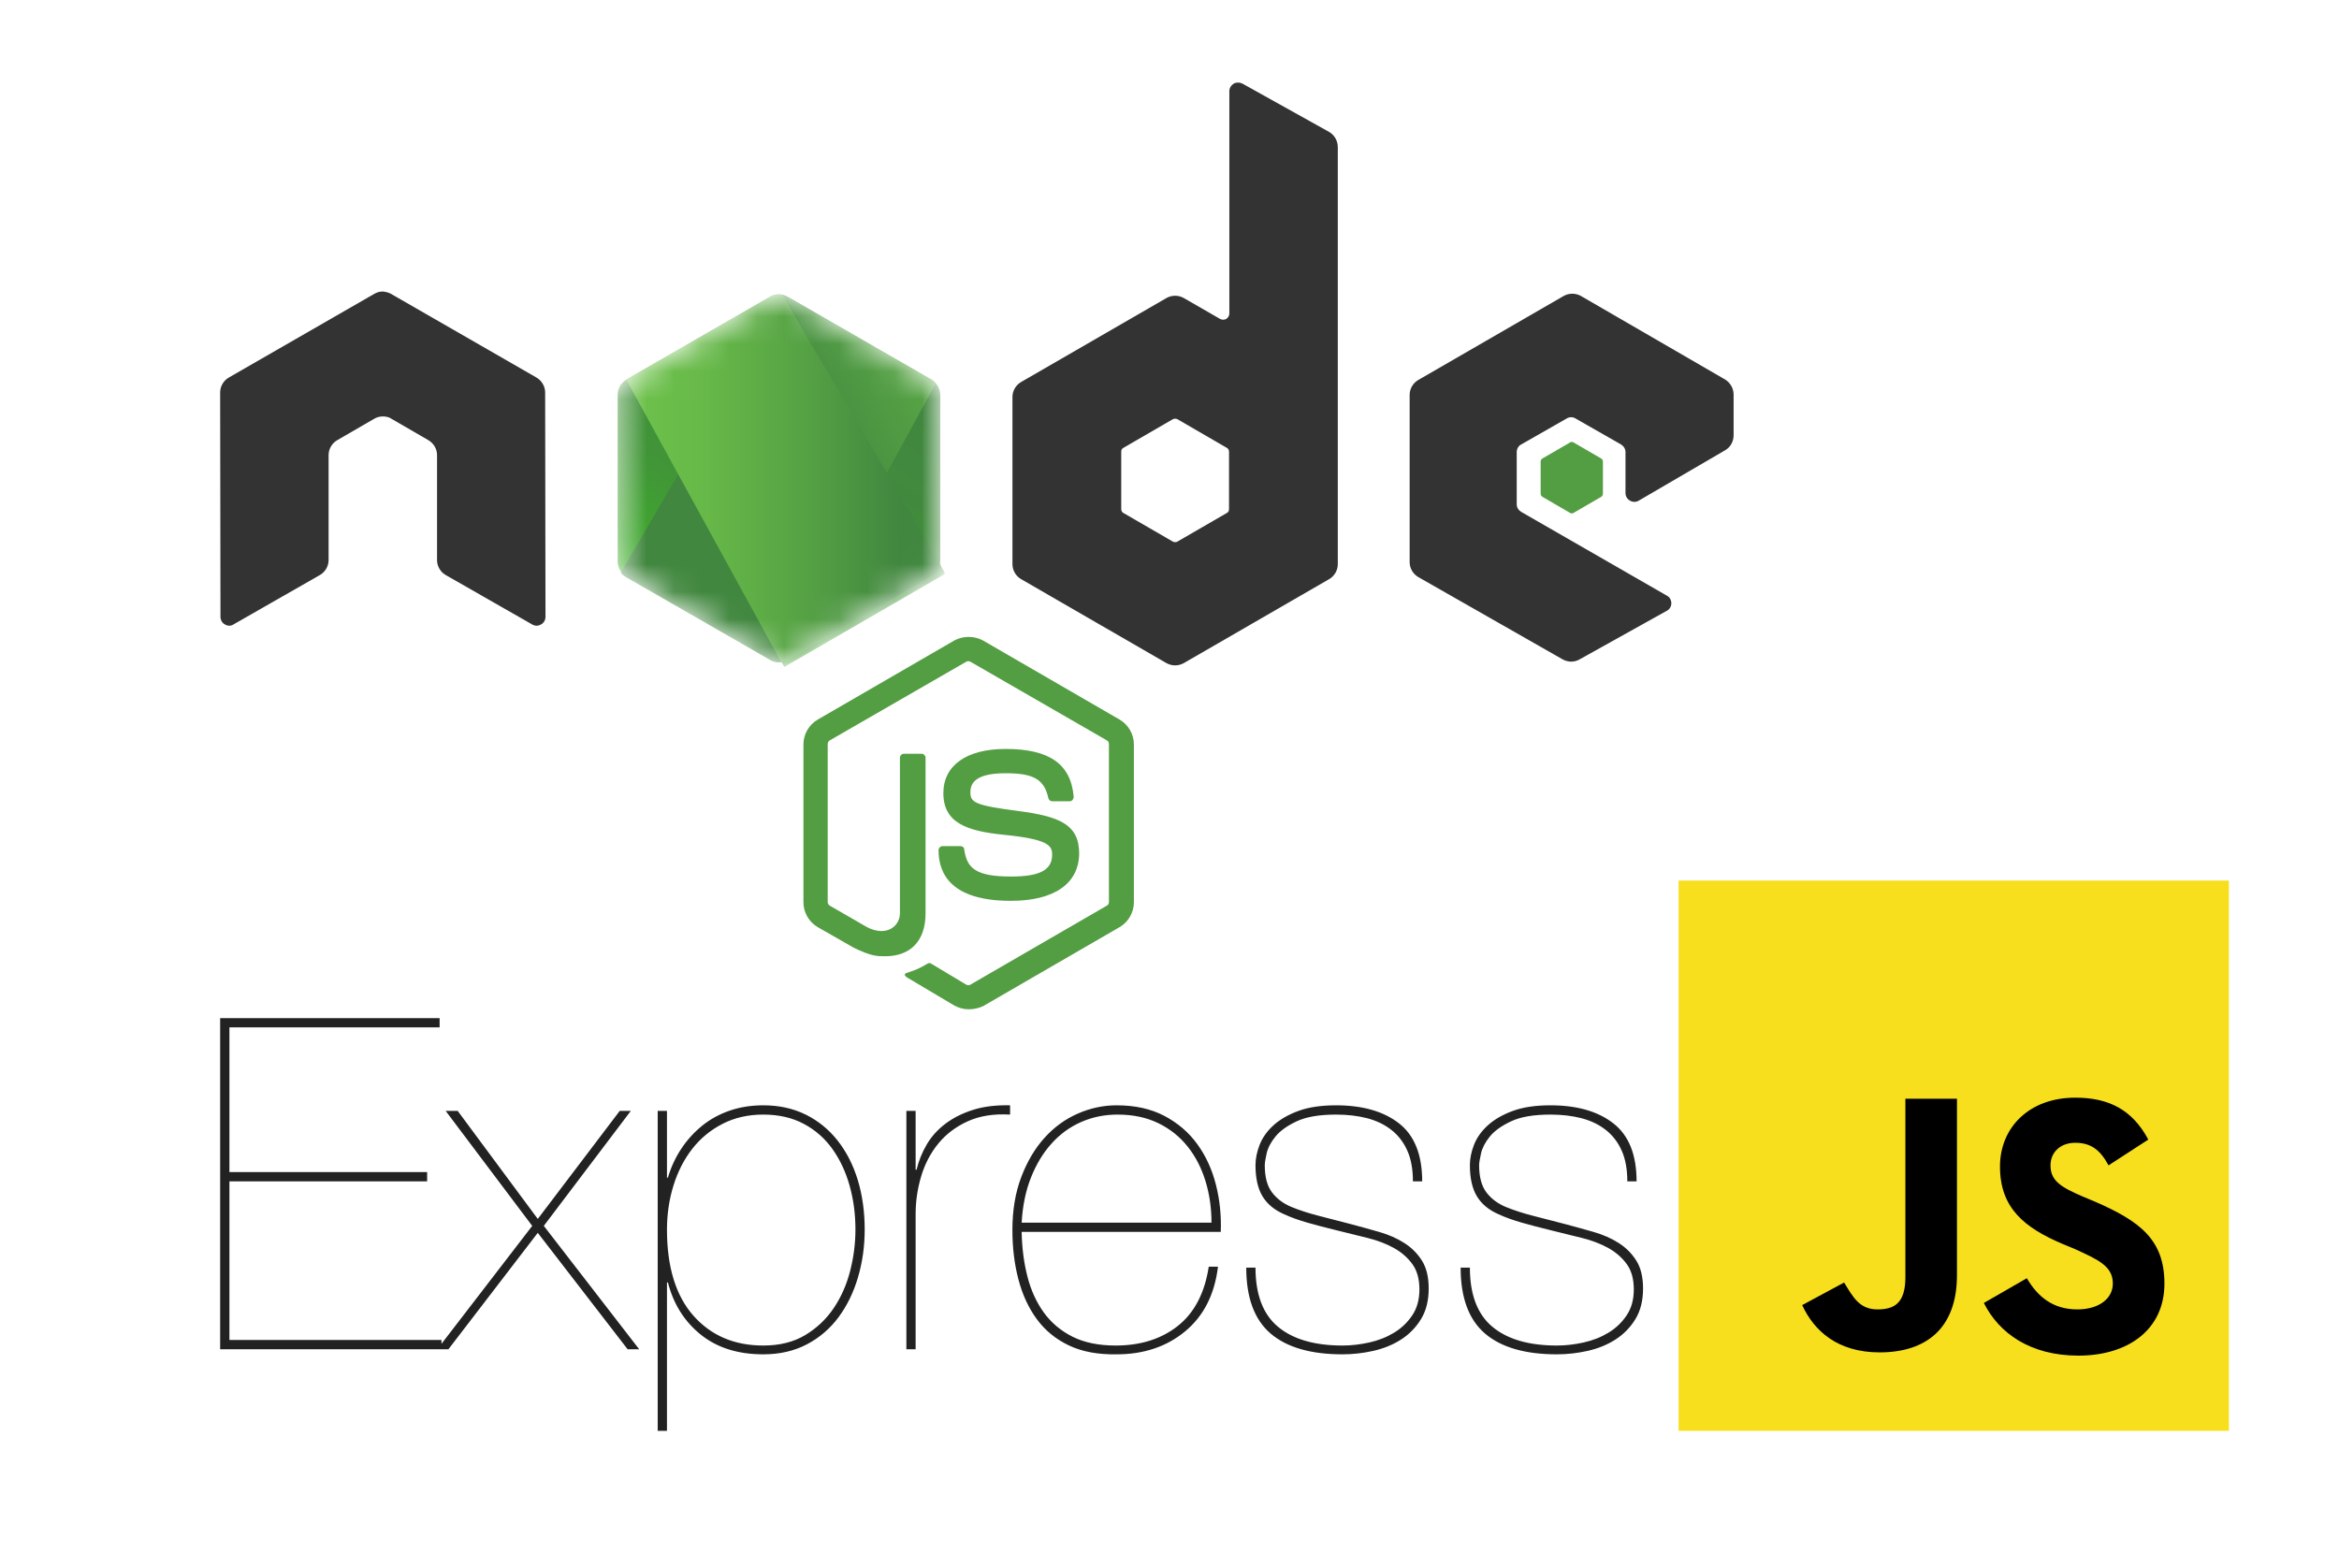
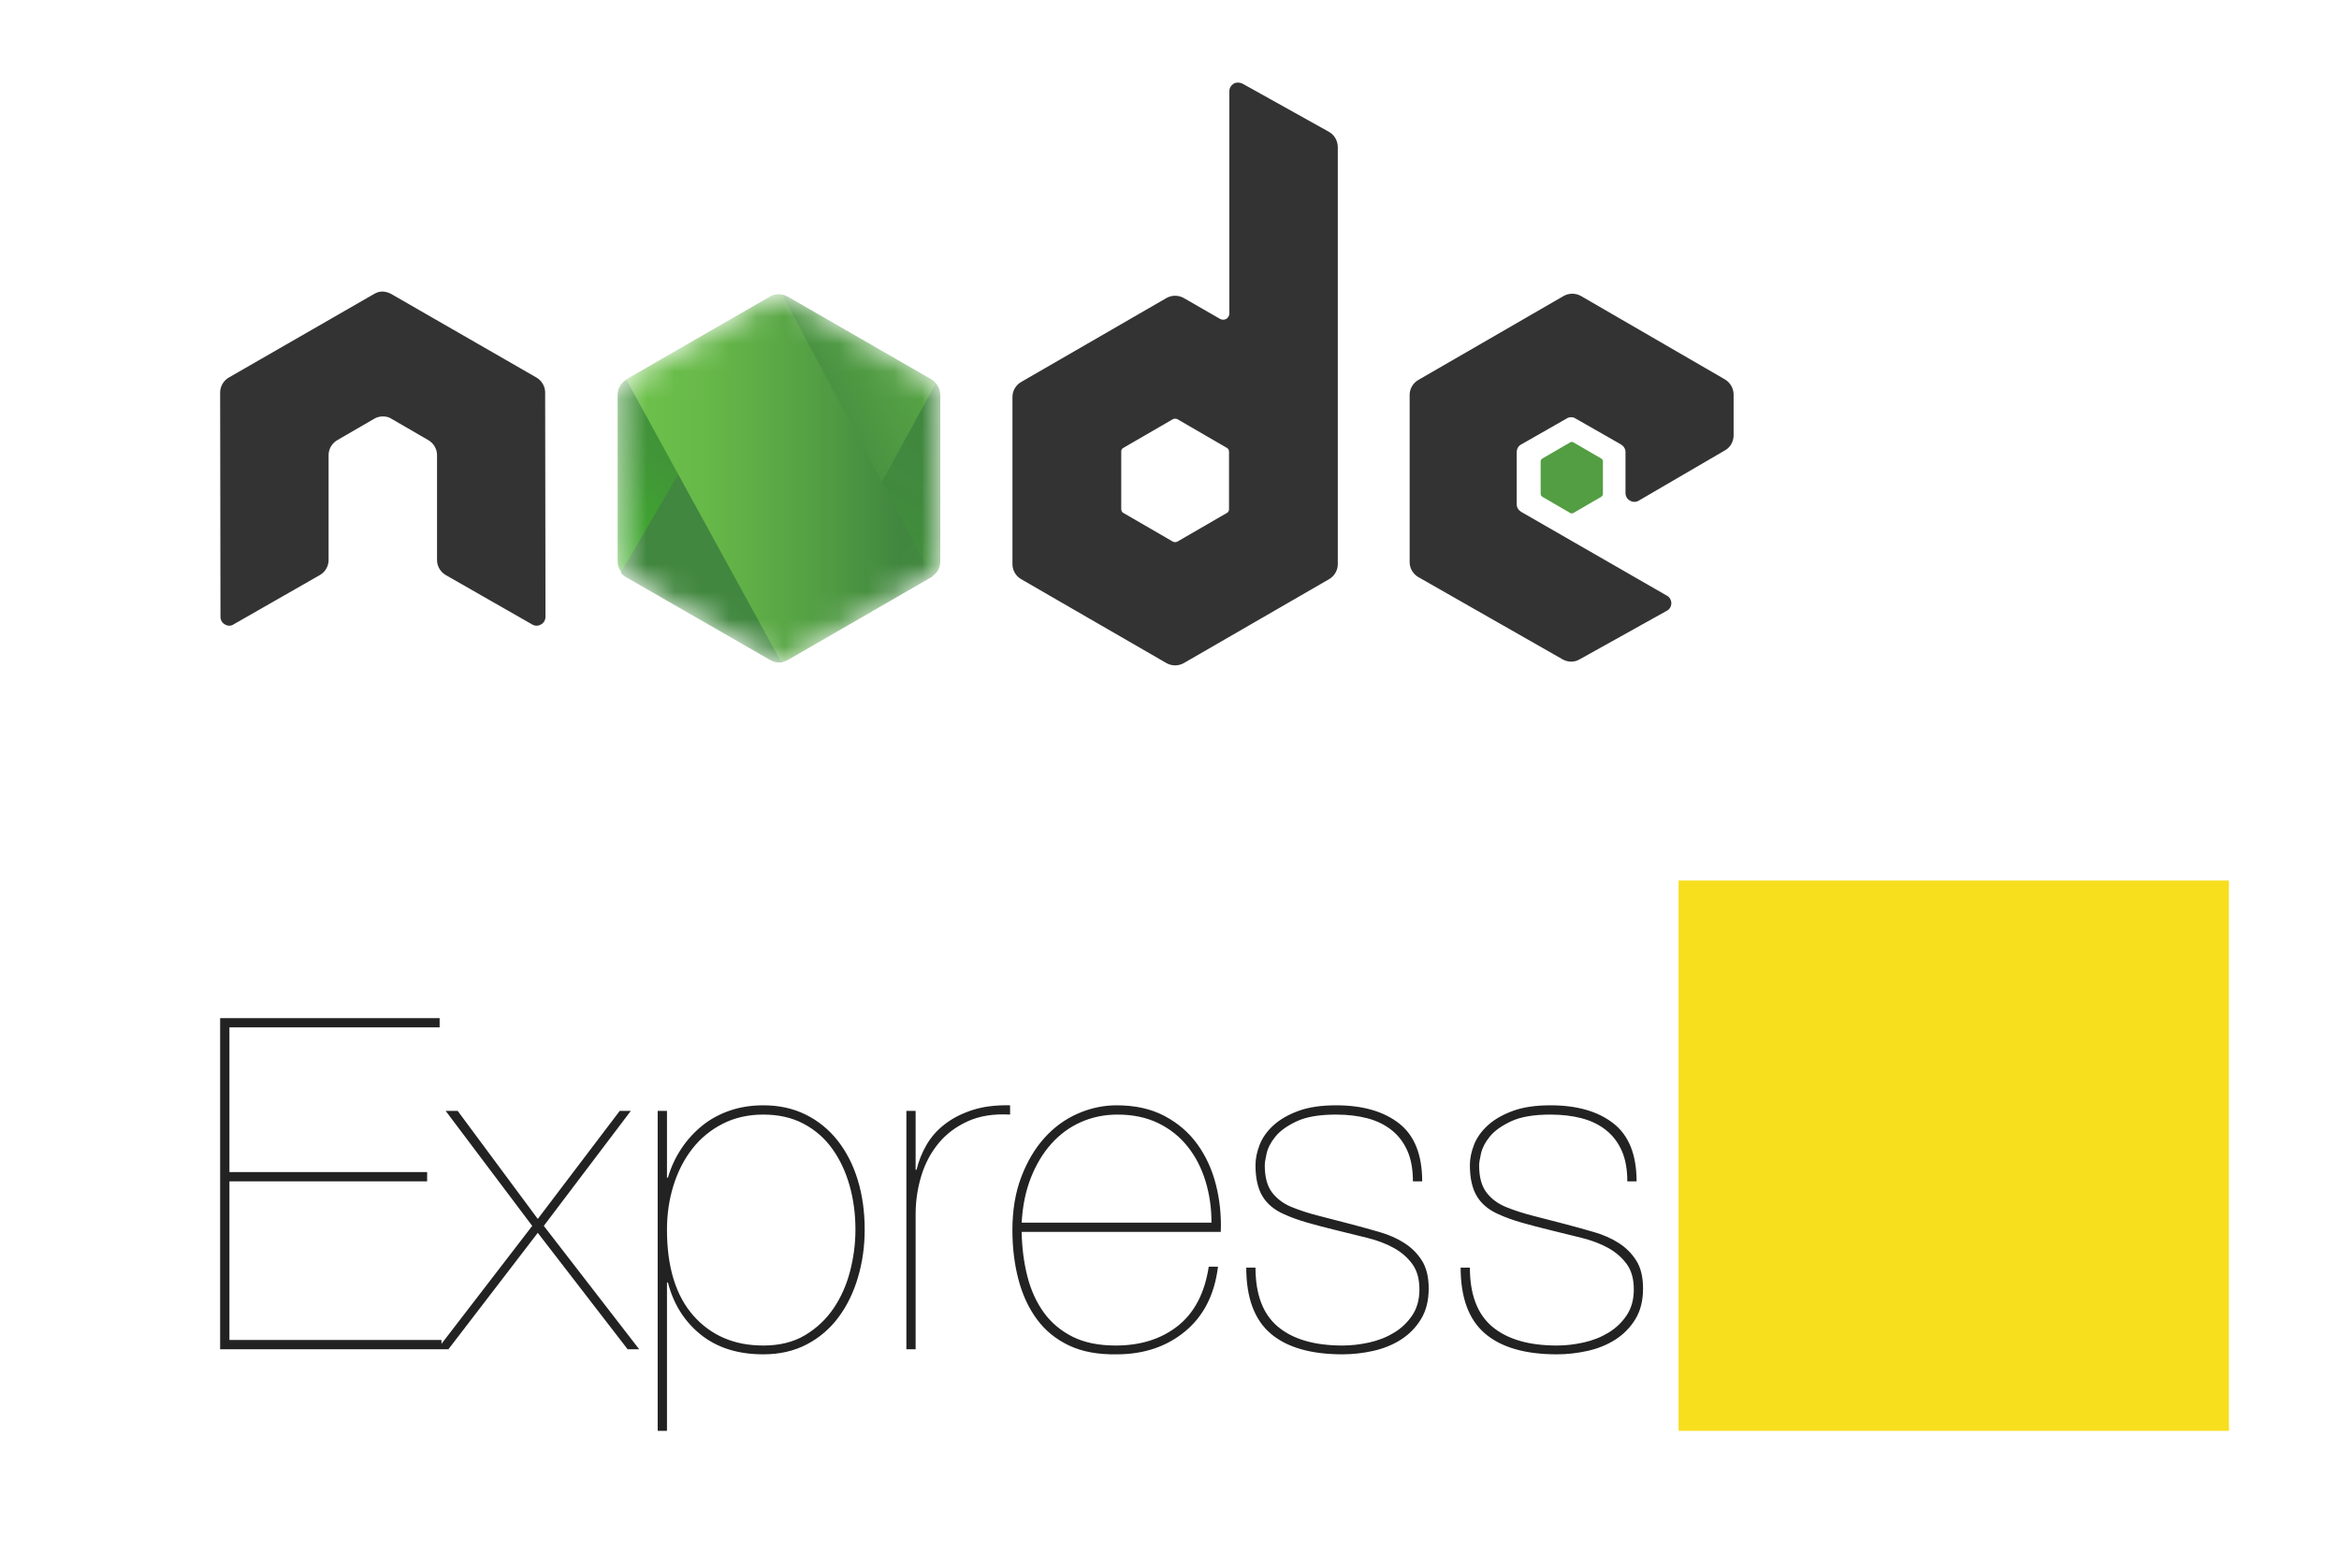
<svg xmlns="http://www.w3.org/2000/svg" width="85" height="57" viewBox="0 0 85 57" fill="none">
-   <rect width="85" height="57" fill="white" />
  <path d="M8.337 48.697V42.933H15.522V42.596H8.337V37.337H15.976V37H8V49.034H16.043V48.697H8.337ZM22.522 40.371L19.543 44.298L16.632 40.371H16.195L19.341 44.551L15.892 49.034H16.296L19.543 44.803L22.808 49.034H23.228L19.762 44.55L22.925 40.371H22.522L22.522 40.371ZM24.238 52V46.607H24.272C24.474 47.393 24.872 48.025 25.466 48.503C26.061 48.98 26.818 49.219 27.738 49.219C28.333 49.219 28.86 49.098 29.32 48.857C29.78 48.615 30.164 48.287 30.472 47.871C30.781 47.455 31.017 46.972 31.179 46.421C31.342 45.871 31.423 45.292 31.423 44.686C31.423 44.034 31.339 43.433 31.171 42.882C31.003 42.332 30.758 41.854 30.439 41.45C30.119 41.045 29.732 40.73 29.278 40.506C28.823 40.281 28.31 40.169 27.738 40.169C27.3 40.169 26.894 40.233 26.518 40.362C26.142 40.492 25.809 40.674 25.517 40.91C25.224 41.148 24.968 41.429 24.76 41.744C24.547 42.065 24.384 42.416 24.272 42.798H24.238V40.371H23.901V52H24.238ZM27.738 48.899C26.684 48.899 25.837 48.536 25.197 47.812C24.558 47.087 24.238 46.045 24.238 44.685C24.238 44.123 24.317 43.59 24.474 43.084C24.631 42.579 24.858 42.135 25.155 41.753C25.452 41.371 25.82 41.067 26.257 40.843C26.695 40.618 27.188 40.506 27.738 40.506C28.299 40.506 28.79 40.618 29.21 40.843C29.631 41.067 29.979 41.374 30.254 41.761C30.529 42.149 30.736 42.593 30.876 43.093C31.017 43.593 31.087 44.123 31.087 44.685C31.087 45.191 31.022 45.694 30.893 46.194C30.764 46.694 30.565 47.143 30.296 47.542C30.026 47.941 29.682 48.267 29.261 48.52C28.84 48.773 28.333 48.899 27.738 48.899ZM33.274 49.034V44.129C33.274 43.657 33.341 43.197 33.476 42.747C33.611 42.298 33.818 41.902 34.099 41.559C34.379 41.216 34.735 40.947 35.167 40.75C35.599 40.553 36.112 40.472 36.707 40.506V40.169C36.191 40.157 35.739 40.213 35.352 40.337C34.965 40.461 34.632 40.629 34.351 40.843C34.071 41.056 33.846 41.306 33.678 41.593C33.51 41.879 33.385 42.188 33.308 42.511H33.274V40.371H32.938V49.034L33.274 49.034ZM37.127 44.77H44.363C44.386 44.174 44.327 43.601 44.186 43.051C44.046 42.5 43.822 42.011 43.513 41.584C43.205 41.157 42.807 40.815 42.319 40.556C41.831 40.298 41.25 40.169 40.577 40.169C40.095 40.169 39.623 40.27 39.163 40.472C38.704 40.674 38.3 40.969 37.952 41.357C37.604 41.744 37.324 42.219 37.111 42.781C36.898 43.343 36.791 43.983 36.791 44.702C36.791 45.343 36.864 45.941 37.01 46.497C37.156 47.053 37.38 47.537 37.683 47.947C37.986 48.357 38.376 48.674 38.852 48.899C39.329 49.124 39.904 49.23 40.577 49.219C41.564 49.219 42.394 48.941 43.067 48.385C43.74 47.829 44.139 47.045 44.262 46.034H43.926C43.78 46.989 43.407 47.705 42.807 48.183C42.206 48.66 41.452 48.899 40.543 48.899C39.926 48.899 39.405 48.792 38.978 48.579C38.552 48.365 38.204 48.073 37.935 47.702C37.666 47.331 37.467 46.896 37.338 46.396C37.209 45.896 37.139 45.354 37.127 44.77ZM44.026 44.433H37.128C37.161 43.826 37.273 43.281 37.464 42.798C37.655 42.315 37.904 41.902 38.213 41.559C38.521 41.216 38.88 40.955 39.29 40.775C39.699 40.596 40.139 40.506 40.611 40.506C41.172 40.506 41.665 40.61 42.092 40.817C42.518 41.025 42.874 41.309 43.16 41.669C43.446 42.028 43.662 42.447 43.808 42.924C43.954 43.402 44.026 43.904 44.026 44.433ZM51.346 42.933H51.683C51.683 41.966 51.402 41.264 50.842 40.826C50.281 40.388 49.518 40.169 48.553 40.169C48.014 40.169 47.56 40.236 47.19 40.371C46.82 40.506 46.517 40.68 46.281 40.893C46.046 41.107 45.878 41.343 45.777 41.601C45.676 41.86 45.625 42.107 45.625 42.343C45.625 42.815 45.709 43.191 45.878 43.472C46.046 43.753 46.309 43.972 46.668 44.129C46.915 44.242 47.196 44.343 47.51 44.433C47.824 44.523 48.188 44.618 48.603 44.719C48.974 44.809 49.338 44.899 49.697 44.989C50.056 45.079 50.373 45.199 50.648 45.351C50.923 45.503 51.147 45.697 51.321 45.933C51.495 46.169 51.582 46.478 51.582 46.859C51.582 47.23 51.495 47.545 51.321 47.803C51.149 48.06 50.922 48.276 50.656 48.435C50.387 48.598 50.087 48.716 49.756 48.789C49.425 48.862 49.103 48.899 48.789 48.899C47.768 48.899 46.985 48.671 46.441 48.216C45.897 47.761 45.625 47.045 45.625 46.067H45.289C45.289 47.157 45.583 47.955 46.172 48.461C46.761 48.966 47.633 49.219 48.789 49.219C49.159 49.219 49.532 49.177 49.908 49.093C50.283 49.008 50.62 48.871 50.917 48.68C51.212 48.491 51.459 48.238 51.641 47.938C51.826 47.635 51.919 47.264 51.919 46.826C51.919 46.41 51.837 46.073 51.675 45.815C51.512 45.556 51.299 45.343 51.035 45.174C50.771 45.006 50.474 44.874 50.143 44.778C49.81 44.682 49.477 44.589 49.142 44.5C48.73 44.392 48.318 44.285 47.905 44.18C47.552 44.09 47.224 43.983 46.921 43.859C46.629 43.736 46.396 43.559 46.222 43.329C46.048 43.098 45.962 42.77 45.962 42.343C45.962 42.264 45.984 42.124 46.029 41.921C46.074 41.719 46.18 41.514 46.349 41.306C46.517 41.098 46.775 40.913 47.123 40.75C47.47 40.587 47.947 40.506 48.553 40.506C48.968 40.506 49.347 40.551 49.689 40.64C50.031 40.73 50.325 40.874 50.572 41.07C50.819 41.267 51.01 41.517 51.144 41.82C51.279 42.124 51.346 42.494 51.346 42.933ZM59.137 42.933H59.474C59.474 41.966 59.193 41.264 58.632 40.826C58.072 40.388 57.309 40.169 56.344 40.169C55.805 40.169 55.351 40.236 54.981 40.371C54.611 40.506 54.308 40.68 54.072 40.893C53.837 41.107 53.668 41.343 53.567 41.601C53.466 41.86 53.416 42.107 53.416 42.343C53.416 42.815 53.5 43.191 53.669 43.472C53.837 43.753 54.1 43.972 54.459 44.129C54.706 44.242 54.986 44.343 55.301 44.433C55.615 44.523 55.979 44.618 56.394 44.719C56.765 44.809 57.129 44.899 57.488 44.989C57.847 45.079 58.164 45.199 58.439 45.351C58.714 45.503 58.938 45.697 59.112 45.933C59.286 46.169 59.373 46.478 59.373 46.859C59.373 47.23 59.286 47.545 59.112 47.803C58.94 48.06 58.713 48.276 58.447 48.435C58.178 48.598 57.878 48.716 57.547 48.789C57.216 48.862 56.894 48.899 56.58 48.899C55.559 48.899 54.776 48.671 54.232 48.216C53.688 47.761 53.416 47.045 53.416 46.067H53.08C53.08 47.157 53.374 47.955 53.963 48.461C54.552 48.966 55.424 49.219 56.58 49.219C56.95 49.219 57.323 49.177 57.699 49.093C58.074 49.008 58.411 48.871 58.708 48.68C59.003 48.491 59.25 48.238 59.432 47.938C59.617 47.635 59.709 47.264 59.709 46.826C59.709 46.41 59.628 46.073 59.465 45.815C59.303 45.556 59.09 45.343 58.826 45.174C58.562 45.006 58.265 44.874 57.934 44.778C57.601 44.682 57.267 44.589 56.933 44.5C56.521 44.392 56.109 44.285 55.696 44.18C55.343 44.09 55.014 43.983 54.712 43.859C54.42 43.736 54.187 43.559 54.013 43.329C53.84 43.098 53.752 42.77 53.752 42.343C53.752 42.264 53.775 42.124 53.82 41.921C53.865 41.719 53.971 41.514 54.139 41.306C54.308 41.098 54.566 40.913 54.914 40.75C55.261 40.587 55.738 40.506 56.344 40.506C56.759 40.506 57.138 40.551 57.48 40.64C57.822 40.73 58.116 40.874 58.363 41.07C58.61 41.267 58.801 41.517 58.935 41.82C59.07 42.124 59.137 42.494 59.137 42.933H59.137Z" fill="#222222" />
-   <path d="M35.201 36.679C35.015 36.679 34.841 36.629 34.679 36.542L33.026 35.56C32.777 35.423 32.901 35.373 32.976 35.349C33.312 35.237 33.374 35.212 33.722 35.013C33.759 34.988 33.809 35.001 33.846 35.025L35.114 35.784C35.164 35.809 35.226 35.809 35.264 35.784L40.224 32.912C40.274 32.887 40.299 32.837 40.299 32.775V27.044C40.299 26.982 40.274 26.932 40.224 26.907L35.264 24.048C35.214 24.023 35.152 24.023 35.114 24.048L30.154 26.907C30.104 26.932 30.079 26.994 30.079 27.044V32.775C30.079 32.825 30.104 32.887 30.154 32.912L31.509 33.695C32.243 34.068 32.703 33.633 32.703 33.198V27.541C32.703 27.466 32.765 27.392 32.852 27.392H33.486C33.56 27.392 33.635 27.454 33.635 27.541V33.198C33.635 34.18 33.1 34.752 32.168 34.752C31.882 34.752 31.658 34.752 31.024 34.441L29.719 33.695C29.396 33.509 29.197 33.16 29.197 32.788V27.056C29.197 26.683 29.396 26.335 29.719 26.149L34.679 23.277C34.99 23.103 35.413 23.103 35.724 23.277L40.684 26.149C41.007 26.335 41.206 26.683 41.206 27.056V32.788C41.206 33.16 41.007 33.509 40.684 33.695L35.724 36.567C35.562 36.642 35.376 36.679 35.202 36.679H35.201ZM36.731 32.738C34.555 32.738 34.107 31.743 34.107 30.898C34.107 30.823 34.17 30.749 34.257 30.749H34.903C34.978 30.749 35.04 30.798 35.04 30.873C35.139 31.532 35.425 31.855 36.743 31.855C37.787 31.855 38.235 31.619 38.235 31.059C38.235 30.736 38.111 30.5 36.482 30.338C35.127 30.202 34.282 29.903 34.282 28.822C34.282 27.815 35.127 27.218 36.544 27.218C38.135 27.218 38.919 27.765 39.018 28.958C39.018 28.996 39.006 29.033 38.981 29.07C38.956 29.095 38.919 29.12 38.881 29.12H38.235C38.173 29.12 38.111 29.07 38.098 29.008C37.949 28.324 37.564 28.101 36.544 28.101C35.4 28.101 35.264 28.498 35.264 28.797C35.264 29.157 35.425 29.269 36.967 29.468C38.496 29.667 39.217 29.953 39.217 31.022C39.205 32.116 38.31 32.738 36.731 32.738Z" fill="#539E43" />
  <path d="M19.811 14.264C19.811 14.04 19.686 13.828 19.487 13.716L14.216 10.683C14.129 10.633 14.03 10.608 13.93 10.596H13.88C13.781 10.596 13.681 10.633 13.595 10.683L8.323 13.716C8.124 13.828 8 14.04 8 14.264L8.012 22.419C8.012 22.531 8.075 22.643 8.174 22.693C8.274 22.755 8.398 22.755 8.485 22.693L11.618 20.902C11.817 20.791 11.941 20.579 11.941 20.355V16.539C11.941 16.315 12.065 16.104 12.264 15.992L13.595 15.221C13.694 15.159 13.806 15.134 13.918 15.134C14.03 15.134 14.142 15.159 14.229 15.221L15.559 15.992C15.758 16.104 15.882 16.315 15.882 16.539V20.355C15.882 20.579 16.006 20.791 16.205 20.902L19.338 22.693C19.438 22.755 19.562 22.755 19.661 22.693C19.761 22.643 19.823 22.531 19.823 22.419L19.811 14.264ZM45.147 3.037C45.048 2.988 44.924 2.988 44.837 3.037C44.737 3.1 44.675 3.199 44.675 3.311V11.392C44.675 11.466 44.638 11.541 44.563 11.591C44.489 11.628 44.414 11.628 44.339 11.591L43.022 10.832C42.925 10.777 42.816 10.748 42.704 10.748C42.593 10.748 42.484 10.777 42.387 10.832L37.116 13.878C36.917 13.99 36.793 14.201 36.793 14.425V20.505C36.793 20.728 36.917 20.94 37.116 21.052L42.387 24.097C42.484 24.152 42.593 24.181 42.704 24.181C42.816 24.181 42.925 24.152 43.022 24.097L48.293 21.052C48.492 20.94 48.616 20.728 48.616 20.505V5.35C48.616 5.114 48.492 4.902 48.293 4.79L45.148 3.037H45.147ZM44.663 18.503C44.663 18.565 44.638 18.615 44.588 18.64L42.785 19.684C42.76 19.696 42.733 19.703 42.704 19.703C42.676 19.703 42.649 19.696 42.624 19.684L40.821 18.64C40.771 18.615 40.746 18.553 40.746 18.503V16.414C40.746 16.352 40.771 16.302 40.821 16.278L42.624 15.233C42.649 15.221 42.676 15.215 42.704 15.215C42.733 15.215 42.76 15.221 42.785 15.233L44.588 16.278C44.638 16.302 44.663 16.365 44.663 16.414V18.503ZM62.689 16.365C62.888 16.253 63 16.041 63 15.818V14.338C63 14.114 62.876 13.903 62.689 13.791L57.455 10.758C57.359 10.703 57.249 10.674 57.138 10.674C57.027 10.674 56.918 10.703 56.821 10.758L51.55 13.804C51.351 13.915 51.227 14.127 51.227 14.351V20.43C51.227 20.654 51.351 20.865 51.55 20.977L56.784 23.961C56.983 24.073 57.219 24.073 57.406 23.961L60.576 22.195C60.675 22.146 60.737 22.034 60.737 21.922C60.737 21.81 60.675 21.698 60.576 21.648L55.28 18.602C55.18 18.54 55.118 18.441 55.118 18.329V16.427C55.118 16.315 55.18 16.203 55.28 16.153L56.933 15.209C56.981 15.178 57.038 15.162 57.095 15.162C57.152 15.162 57.208 15.178 57.256 15.209L58.91 16.153C59.009 16.216 59.071 16.315 59.071 16.427V17.919C59.071 18.031 59.134 18.142 59.233 18.192C59.333 18.254 59.457 18.254 59.556 18.192L62.689 16.365V16.365Z" fill="#333333" />
  <path d="M57.057 16.079C57.076 16.067 57.097 16.06 57.12 16.06C57.142 16.06 57.163 16.067 57.182 16.079L58.189 16.663C58.226 16.688 58.251 16.725 58.251 16.775V17.944C58.251 17.993 58.226 18.03 58.189 18.055L57.182 18.64C57.163 18.652 57.142 18.658 57.12 18.658C57.097 18.658 57.076 18.652 57.057 18.64L56.05 18.055C56.013 18.03 55.988 17.993 55.988 17.944V16.775C55.988 16.725 56.013 16.688 56.05 16.663L57.057 16.079V16.079Z" fill="#539E43" />
  <mask id="mask0_11360_6091" style="mask-type:alpha" maskUnits="userSpaceOnUse" x="22" y="10" width="13" height="15">
    <path d="M28.625 10.783C28.529 10.728 28.419 10.699 28.308 10.699C28.197 10.699 28.088 10.728 27.991 10.783L22.757 13.803C22.558 13.915 22.446 14.127 22.446 14.35V20.405C22.446 20.629 22.571 20.84 22.757 20.952L27.991 23.973C28.088 24.028 28.197 24.057 28.308 24.057C28.419 24.057 28.529 24.028 28.625 23.973L33.859 20.952C34.058 20.84 34.17 20.629 34.17 20.405V14.351C34.17 14.127 34.045 13.915 33.859 13.804L28.625 10.783Z" fill="white" />
  </mask>
  <g mask="url(#mask0_11360_6091)">
    <path d="M28.625 10.783C28.529 10.728 28.419 10.699 28.308 10.699C28.197 10.699 28.088 10.728 27.991 10.783L22.757 13.803C22.558 13.915 22.446 14.127 22.446 14.35V20.405C22.446 20.629 22.571 20.84 22.757 20.952L27.991 23.973C28.088 24.028 28.197 24.057 28.308 24.057C28.419 24.057 28.529 24.028 28.625 23.973L33.859 20.952C34.058 20.84 34.17 20.629 34.17 20.405V14.351C34.17 14.127 34.045 13.915 33.859 13.804L28.625 10.783Z" fill="url(#paint0_linear_11360_6091)" />
    <path d="M33.871 13.804L28.613 10.783C28.561 10.757 28.507 10.736 28.451 10.72L22.558 20.816C22.607 20.875 22.666 20.926 22.732 20.965L27.991 23.986C28.14 24.073 28.314 24.098 28.476 24.048L34.008 13.928C33.971 13.878 33.921 13.841 33.871 13.804V13.804Z" fill="url(#paint1_linear_11360_6091)" />
-     <path fill-rule="evenodd" clip-rule="evenodd" d="M33.884 20.952C34.033 20.865 34.145 20.716 34.195 20.554L28.426 10.708C28.277 10.683 28.115 10.695 27.978 10.783L22.757 13.791L28.389 24.06C28.47 24.047 28.55 24.022 28.625 23.986L33.884 20.952L33.884 20.952Z" fill="url(#paint2_linear_11360_6091)" />
-     <path fill-rule="evenodd" clip-rule="evenodd" d="M33.884 20.952L28.638 23.973C28.564 24.011 28.484 24.036 28.401 24.048L28.501 24.234L34.319 20.865V20.79L34.17 20.542C34.145 20.716 34.033 20.865 33.884 20.952V20.952Z" fill="url(#paint3_linear_11360_6091)" />
-     <path fill-rule="evenodd" clip-rule="evenodd" d="M33.884 20.952L28.638 23.973C28.564 24.011 28.484 24.036 28.401 24.048L28.501 24.234L34.319 20.865V20.79L34.17 20.542C34.145 20.716 34.033 20.865 33.884 20.952V20.952Z" fill="url(#paint4_linear_11360_6091)" />
+     <path fill-rule="evenodd" clip-rule="evenodd" d="M33.884 20.952L28.426 10.708C28.277 10.683 28.115 10.695 27.978 10.783L22.757 13.791L28.389 24.06C28.47 24.047 28.55 24.022 28.625 23.986L33.884 20.952L33.884 20.952Z" fill="url(#paint2_linear_11360_6091)" />
  </g>
  <path d="M80.994 32H61.006C61.003 32 61 32.003 61 32.006V51.994C61 51.997 61.003 52 61.006 52H80.994C80.997 52 81 51.997 81 51.994V32.006C81 32.003 80.997 32 80.994 32Z" fill="#F7DF1E" />
-   <path d="M73.656 46.453C74.047 47.117 74.594 47.586 75.492 47.586C76.273 47.586 76.781 47.195 76.781 46.648C76.781 46.023 76.273 45.789 75.414 45.398L74.945 45.203C73.578 44.617 72.68 43.914 72.68 42.391C72.68 40.984 73.734 39.891 75.414 39.891C76.625 39.891 77.484 40.32 78.07 41.414L76.625 42.352C76.312 41.766 75.961 41.531 75.414 41.531C74.867 41.531 74.516 41.883 74.516 42.352C74.516 42.898 74.867 43.133 75.688 43.484L76.156 43.68C77.758 44.383 78.656 45.047 78.656 46.648C78.656 48.328 77.328 49.266 75.531 49.266C73.773 49.266 72.641 48.445 72.094 47.352L73.656 46.453ZM67.016 46.609C67.328 47.117 67.562 47.586 68.227 47.586C68.852 47.586 69.242 47.352 69.242 46.414V39.93H71.117V46.336C71.117 48.289 69.984 49.148 68.305 49.148C66.781 49.148 65.922 48.367 65.492 47.43L67.016 46.609Z" fill="black" />
  <defs>
    <linearGradient id="paint0_linear_11360_6091" x1="30.44" y1="13.035" x2="24.704" y2="22.049" gradientUnits="userSpaceOnUse">
      <stop stop-color="#41873F" />
      <stop offset="0.329" stop-color="#418B3D" />
      <stop offset="0.635" stop-color="#419637" />
      <stop offset="0.932" stop-color="#3FA92D" />
      <stop offset="1" stop-color="#3FAE2A" />
    </linearGradient>
    <linearGradient id="paint1_linear_11360_6091" x1="27.513" y1="18.087" x2="41.881" y2="10.281" gradientUnits="userSpaceOnUse">
      <stop offset="0.138" stop-color="#41873F" />
      <stop offset="0.403" stop-color="#54A044" />
      <stop offset="0.714" stop-color="#66B848" />
      <stop offset="0.908" stop-color="#6CC04A" />
    </linearGradient>
    <linearGradient id="paint2_linear_11360_6091" x1="22.255" y1="17.378" x2="34.366" y2="17.378" gradientUnits="userSpaceOnUse">
      <stop offset="0.092" stop-color="#6CC04A" />
      <stop offset="0.286" stop-color="#66B848" />
      <stop offset="0.597" stop-color="#54A044" />
      <stop offset="0.862" stop-color="#41873F" />
    </linearGradient>
    <linearGradient id="paint3_linear_11360_6091" x1="22.255" y1="22.398" x2="34.366" y2="22.398" gradientUnits="userSpaceOnUse">
      <stop offset="0.092" stop-color="#6CC04A" />
      <stop offset="0.286" stop-color="#66B848" />
      <stop offset="0.597" stop-color="#54A044" />
      <stop offset="0.862" stop-color="#41873F" />
    </linearGradient>
    <linearGradient id="paint4_linear_11360_6091" x1="36.131" y1="12.748" x2="33.062" y2="28.826" gradientUnits="userSpaceOnUse">
      <stop stop-color="#41873F" />
      <stop offset="0.329" stop-color="#418B3D" />
      <stop offset="0.635" stop-color="#419637" />
      <stop offset="0.932" stop-color="#3FA92D" />
      <stop offset="1" stop-color="#3FAE2A" />
    </linearGradient>
  </defs>
</svg>